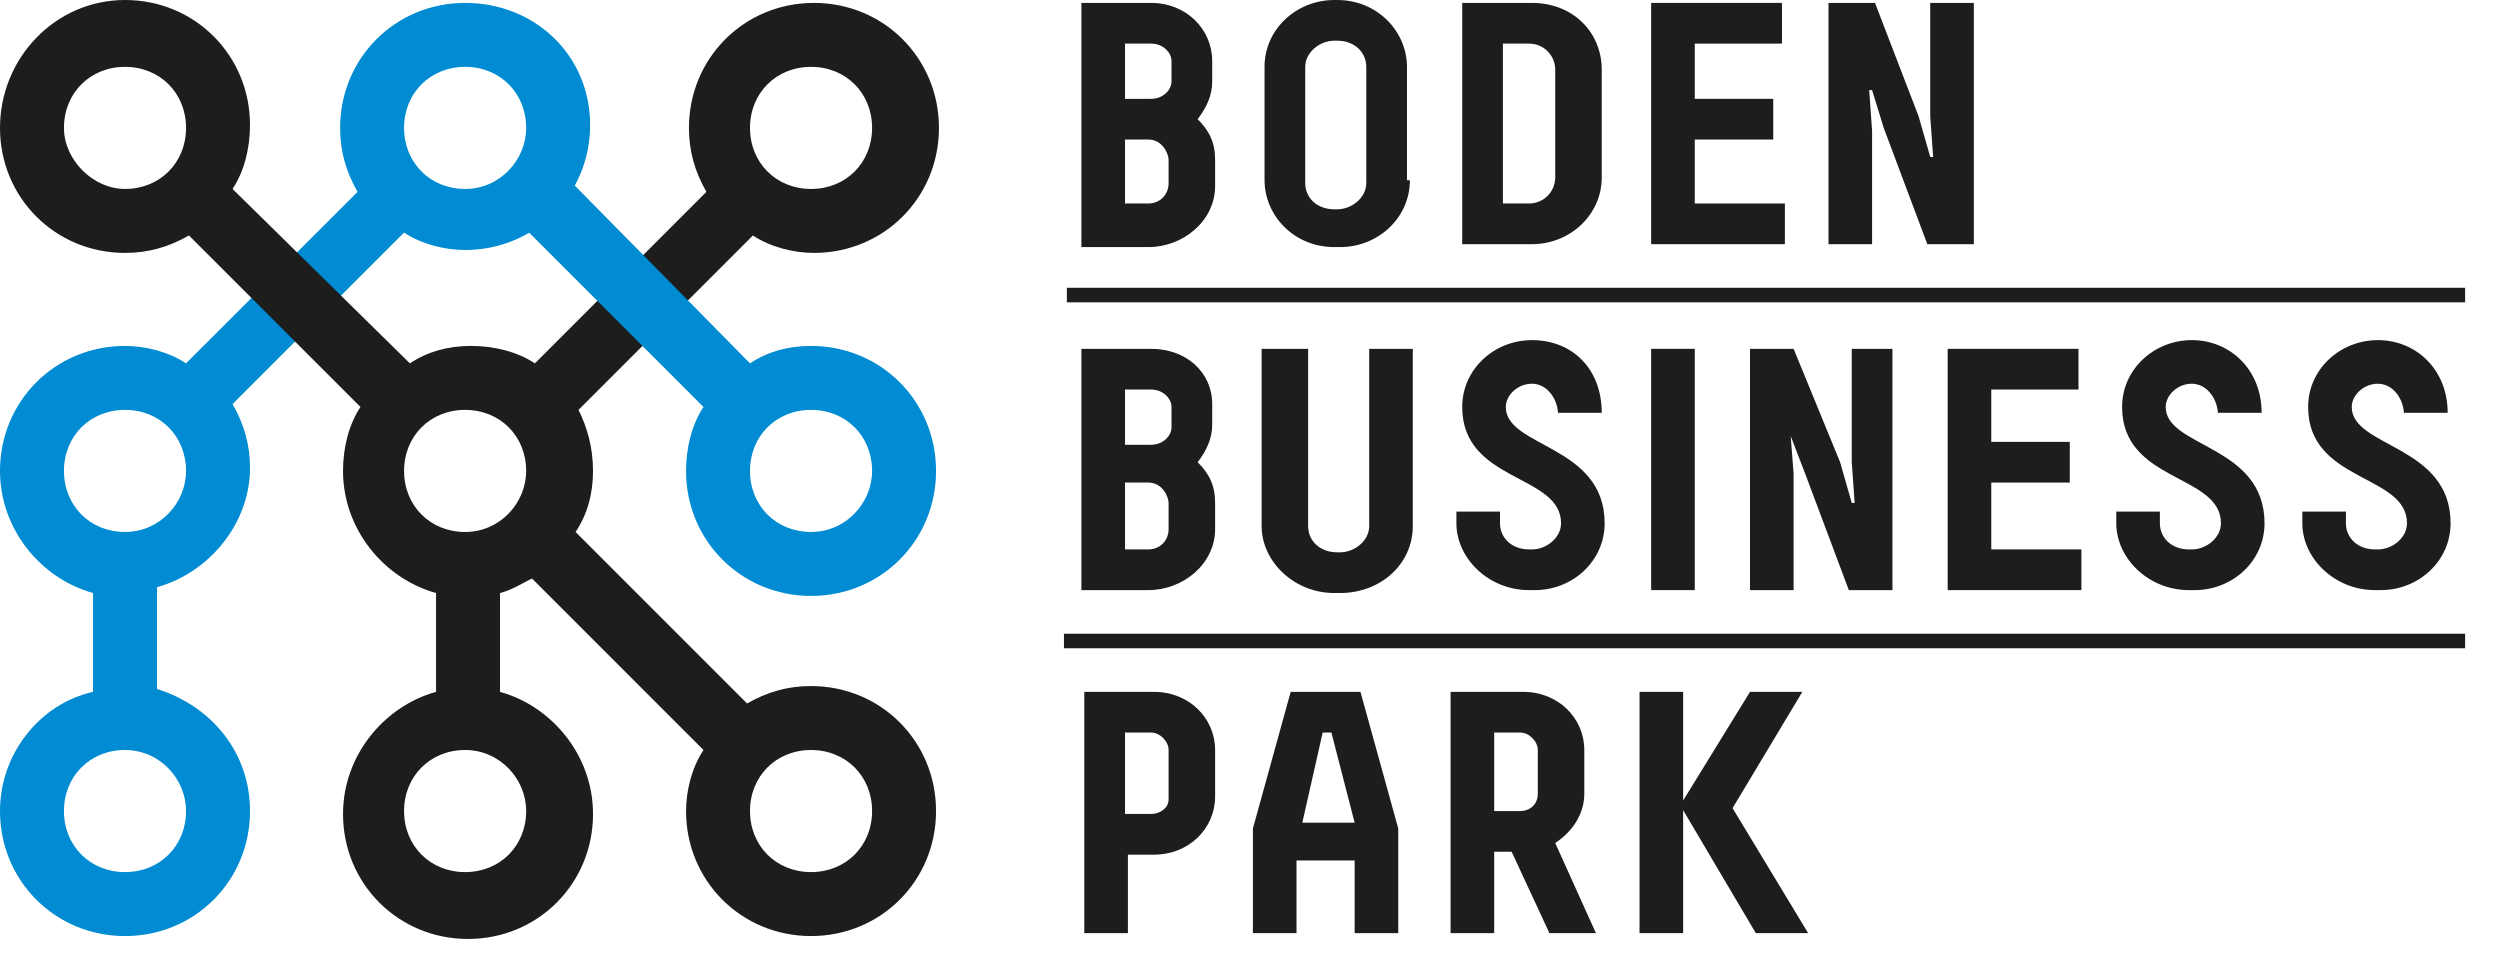
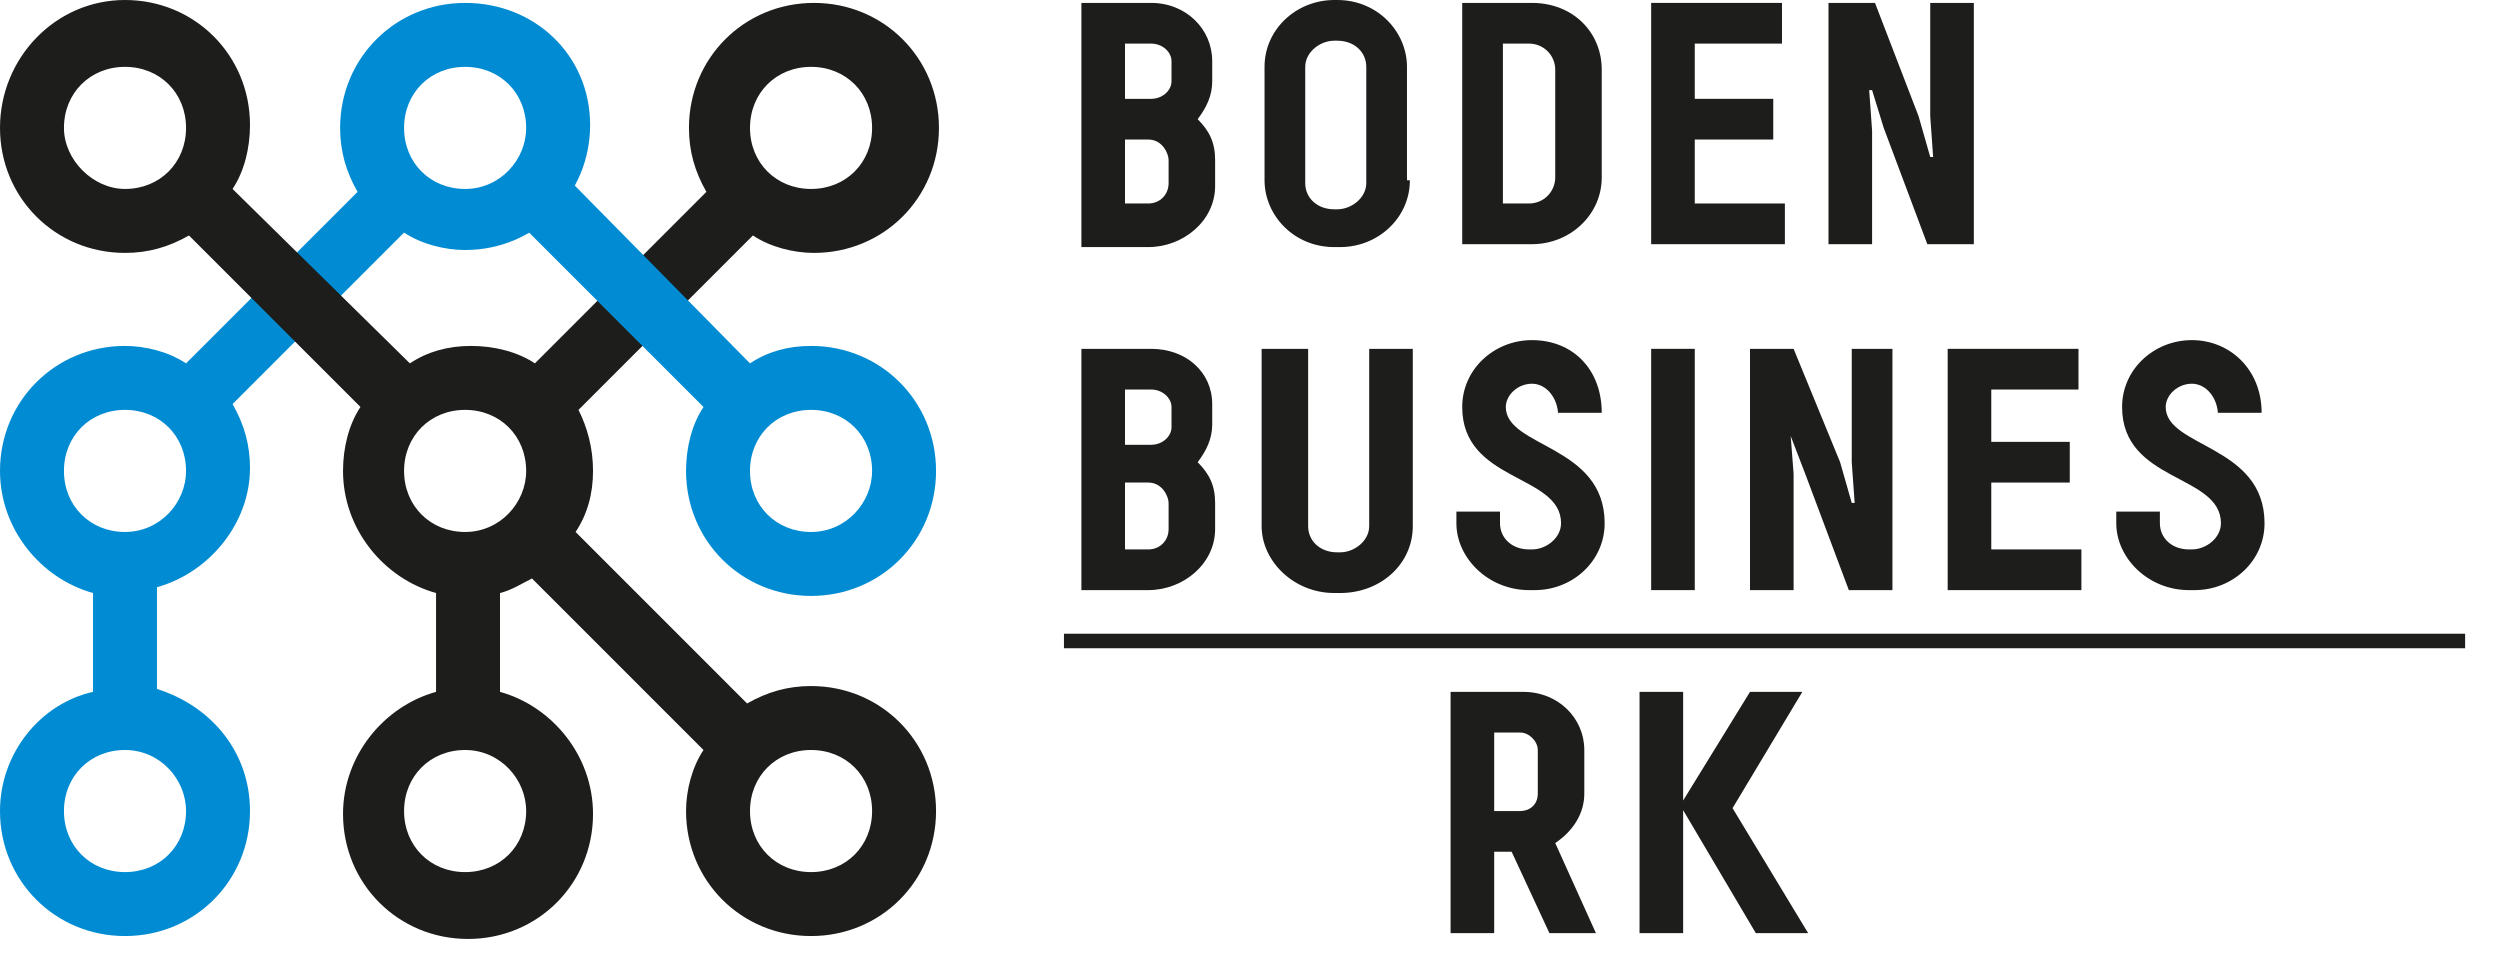
<svg xmlns="http://www.w3.org/2000/svg" baseProfile="tiny" version="1.1" viewBox="0 0 86 33" xml:space="preserve">
  <path d="m16 0.1c-2.4 0-4.3 1.9-4.3 4.3 0 0.8 0.2 1.5 0.6 2.2l-5.9 5.9c-0.6-0.4-1.4-0.6-2.1-0.6-2.4 0-4.3 1.9-4.3 4.3 0 2 1.4 3.7 3.2 4.2v3.4c-1.8 0.4-3.2 2.1-3.2 4.1 0 2.4 1.9 4.3 4.3 4.3s4.3-1.9 4.3-4.3c0-2-1.3-3.6-3.2-4.2v-3.5c1.8-0.5 3.2-2.2 3.2-4.1 0-0.8-0.2-1.5-0.6-2.2l5.9-5.9c0.6 0.4 1.4 0.6 2.1 0.6 2.4 0 4.3-1.9 4.3-4.3s-1.9-4.2-4.3-4.2m-9.6 27.8c0 1.2-0.9 2.1-2.1 2.1s-2.1-0.9-2.1-2.1 0.9-2.1 2.1-2.1 2.1 1 2.1 2.1m-2.1-9.6c-1.2 0-2.1-0.9-2.1-2.1s0.9-2.1 2.1-2.1 2.1 0.9 2.1 2.1c0 1.1-0.9 2.1-2.1 2.1m11.7-11.8c-1.2 0-2.1-0.9-2.1-2.1s0.9-2.1 2.1-2.1 2.1 0.9 2.1 2.1c0 1.1-0.9 2.1-2.1 2.1" fill="#008BD2" />
  <path d="m27.9 23.6c-0.8 0-1.5 0.2-2.2 0.6l-5.9-5.9c0.4-0.6 0.6-1.3 0.6-2.1s-0.2-1.5-0.5-2.1l6-6c0.6 0.4 1.4 0.6 2.1 0.6 2.4 0 4.3-1.9 4.3-4.3s-1.9-4.3-4.3-4.3-4.3 1.9-4.3 4.3c0 0.8 0.2 1.5 0.6 2.2l-5.9 5.9c-0.6-0.4-1.4-0.6-2.2-0.6s-1.5 0.2-2.1 0.6l-6.1-6c0.4-0.6 0.6-1.4 0.6-2.2 0-2.4-1.9-4.3-4.3-4.3s-4.3 2-4.3 4.4 1.9 4.3 4.3 4.3c0.8 0 1.5-0.2 2.2-0.6l5.9 5.9c-0.4 0.6-0.6 1.4-0.6 2.2 0 2 1.4 3.7 3.2 4.2v3.4c-1.8 0.5-3.2 2.2-3.2 4.2 0 2.4 1.9 4.3 4.3 4.3s4.3-1.9 4.3-4.3c0-2-1.4-3.7-3.2-4.2v-3.4c0.4-0.1 0.7-0.3 1.1-0.5l5.9 5.9c-0.4 0.6-0.6 1.4-0.6 2.1 0 2.4 1.9 4.3 4.3 4.3s4.3-1.9 4.3-4.3-1.9-4.3-4.3-4.3m0-21.3c1.2 0 2.1 0.9 2.1 2.1s-0.9 2.1-2.1 2.1-2.1-0.9-2.1-2.1 0.9-2.1 2.1-2.1m-25.7 2.1c0-1.2 0.9-2.1 2.1-2.1s2.1 0.9 2.1 2.1-0.9 2.1-2.1 2.1c-1.1 0-2.1-1-2.1-2.1m15.9 23.5c0 1.2-0.9 2.1-2.1 2.1s-2.1-0.9-2.1-2.1 0.9-2.1 2.1-2.1 2.1 1 2.1 2.1m-2.1-9.6c-1.2 0-2.1-0.9-2.1-2.1s0.9-2.1 2.1-2.1 2.1 0.9 2.1 2.1c0 1.1-0.9 2.1-2.1 2.1m11.9 11.7c-1.2 0-2.1-0.9-2.1-2.1s0.9-2.1 2.1-2.1 2.1 0.9 2.1 2.1-0.9 2.1-2.1 2.1" fill="#1D1D1B" />
  <path d="m41.7 2.1v0.7c0 0.5-0.2 0.9-0.5 1.3 0.4 0.4 0.6 0.8 0.6 1.4v0.9c0 1.2-1.1 2.1-2.3 2.1h-2.3v-8.4h2.4c1.2 0 2.1 0.9 2.1 2m-3-0.6v1.9h0.9c0.4 0 0.7-0.3 0.7-0.6v-0.7c0-0.3-0.3-0.6-0.7-0.6h-0.9zm0 5.5h0.8c0.4 0 0.7-0.3 0.7-0.7v-0.8c0-0.2-0.2-0.7-0.7-0.7h-0.8v2.2z" fill="#1D1D1B" />
  <path d="m48.5 6.2c0 1.3-1.1 2.3-2.4 2.3h-0.2c-1.4 0-2.4-1.1-2.4-2.3v-3.9c0-1.3 1.1-2.3 2.4-2.3h0.1c1.4 0 2.4 1.1 2.4 2.3v3.9zm-1.5-3.9c0-0.5-0.4-0.9-1-0.9h-0.1c-0.5 0-1 0.4-1 0.9v4c0 0.5 0.4 0.9 1 0.9h0.1c0.5 0 1-0.4 1-0.9v-4z" fill="#1D1D1B" />
  <path d="m55.1 6.1c0 1.3-1.1 2.3-2.4 2.3h-2.4v-8.3h2.4c1.4 0 2.4 1 2.4 2.3v3.7zm-1.6-3.7c0-0.5-0.4-0.9-0.9-0.9h-0.9v5.5h0.9c0.5 0 0.9-0.4 0.9-0.9v-3.7z" fill="#1D1D1B" />
  <polygon points="61.3 0.1 61.3 1.5 58.3 1.5 58.3 3.4 61 3.4 61 4.8 58.3 4.8 58.3 7 61.4 7 61.4 8.4 56.8 8.4 56.8 0.1" fill="#1D1D1B" />
  <polygon points="67.9 0.1 67.9 8.4 66.3 8.4 64.8 4.4 64.4 3.1 64.3 3.1 64.4 4.5 64.4 8.4 62.9 8.4 62.9 0.1 64.5 0.1 66 4 66.4 5.4 66.5 5.4 66.4 4 66.4 0.1" fill="#1D1D1B" />
  <path d="m41.7 13.9v0.7c0 0.5-0.2 0.9-0.5 1.3 0.4 0.4 0.6 0.8 0.6 1.4v0.9c0 1.2-1.1 2.1-2.3 2.1h-2.3v-8.3h2.4c1.2 0 2.1 0.8 2.1 1.9m-3-0.5v1.9h0.9c0.4 0 0.7-0.3 0.7-0.6v-0.7c0-0.3-0.3-0.6-0.7-0.6h-0.9zm0 5.5h0.8c0.4 0 0.7-0.3 0.7-0.7v-0.9c0-0.2-0.2-0.7-0.7-0.7h-0.8v2.3z" fill="#1D1D1B" />
  <path d="M48.6,12v6.1c0,1.3-1.1,2.3-2.5,2.3h-0.2c-1.4,0-2.5-1.1-2.5-2.3V12H45v6.1c0,0.5,0.4,0.9,1,0.9h0.1   c0.5,0,1-0.4,1-0.9V12H48.6z" fill="#1D1D1B" />
  <path d="m53.6 14.3c0-0.6-0.4-1.1-0.9-1.1s-0.9 0.4-0.9 0.8c0 1.4 3.4 1.3 3.4 4 0 1.3-1.1 2.3-2.4 2.3h-0.2c-1.4 0-2.5-1.1-2.5-2.3v-0.4h1.5v0.4c0 0.5 0.4 0.9 1 0.9h0.1c0.5 0 1-0.4 1-0.9 0-1.7-3.4-1.4-3.4-4 0-1.3 1.1-2.3 2.4-2.3 1.4 0 2.4 1 2.4 2.5h-1.5z" fill="#1D1D1B" />
  <rect x="56.8" y="12" width="1.5" height="8.3" fill="#1D1D1B" />
  <polygon points="65.1 12 65.1 20.3 63.6 20.3 62.1 16.3 61.6 15 61.6 15 61.7 16.3 61.7 20.3 60.2 20.3 60.2 12 61.7 12 63.3 15.9 63.7 17.3 63.8 17.3 63.7 15.9 63.7 12" fill="#1D1D1B" />
  <polygon points="71.5 12 71.5 13.4 68.5 13.4 68.5 15.2 71.2 15.2 71.2 16.6 68.5 16.6 68.5 18.9 71.6 18.9 71.6 20.3 67 20.3 67 12" fill="#1D1D1B" />
  <path d="m76.3 14.3c0-0.6-0.4-1.1-0.9-1.1s-0.9 0.4-0.9 0.8c0 1.4 3.4 1.3 3.4 4 0 1.3-1.1 2.3-2.4 2.3h-0.2c-1.4 0-2.5-1.1-2.5-2.3v-0.4h1.5v0.4c0 0.5 0.4 0.9 1 0.9h0.1c0.5 0 1-0.4 1-0.9 0-1.7-3.4-1.4-3.4-4 0-1.3 1.1-2.3 2.4-2.3s2.4 1 2.4 2.5h-1.5z" fill="#1D1D1B" />
-   <path d="m82.7 14.3c0-0.6-0.4-1.1-0.9-1.1s-0.9 0.4-0.9 0.8c0 1.4 3.4 1.3 3.4 4 0 1.3-1.1 2.3-2.4 2.3h-0.2c-1.4 0-2.5-1.1-2.5-2.3v-0.4h1.5v0.4c0 0.5 0.4 0.9 1 0.9h0.1c0.5 0 1-0.4 1-0.9 0-1.7-3.4-1.4-3.4-4 0-1.3 1.1-2.3 2.4-2.3s2.4 1 2.4 2.5h-1.5z" fill="#1D1D1B" />
-   <path d="m37.2 23.8h2.5c1.2 0 2.1 0.9 2.1 2v1.6c0 1.1-0.9 2-2.1 2h-0.9v2.7h-1.5v-8.3zm3 2c0-0.3-0.3-0.6-0.6-0.6h-0.9v2.8h0.9c0.3 0 0.6-0.2 0.6-0.5v-1.7z" fill="#1D1D1B" />
-   <path d="m46.8 23.8l1.3 4.7v3.6h-1.5v-2.5h-2v2.5h-1.5v-3.6l1.3-4.7h2.4zm-1 1.4h-0.3l-0.7 3.1h1.8l-0.8-3.1z" fill="#1D1D1B" />
  <path d="m52 29.3h-0.6v2.8h-1.5v-8.3h2.5c1.2 0 2.1 0.9 2.1 2v1.5c0 0.7-0.4 1.3-1 1.7l1.4 3.1h-1.6l-1.3-2.8zm0.9-3.5c0-0.3-0.3-0.6-0.6-0.6h-0.9v2.7h0.9c0.3 0 0.6-0.2 0.6-0.6v-1.5z" fill="#1D1D1B" />
  <path d="m57.9 32.1h-1.5v-8.3h1.5v8.3zm1.7-4.3l2.6 4.3h-1.8l-2.6-4.4 2.4-3.9h1.8l-2.4 4z" fill="#1D1D1B" />
-   <rect x="36.7" y="9.9" width="48.1" height=".5" fill="#1D1D1B" />
  <rect x="36.6" y="21.8" width="48.2" height=".5" fill="#1D1D1B" />
  <path d="m27.9 11.9c-0.8 0-1.5 0.2-2.1 0.6l-6.8-6.9-1.6 1.6 6.8 6.8c-0.4 0.6-0.6 1.4-0.6 2.2 0 2.4 1.9 4.3 4.3 4.3s4.3-1.9 4.3-4.3-1.9-4.3-4.3-4.3m0 6.4c-1.2 0-2.1-0.9-2.1-2.1s0.9-2.1 2.1-2.1 2.1 0.9 2.1 2.1c0 1.1-0.9 2.1-2.1 2.1" fill="#008BD2" />
</svg>